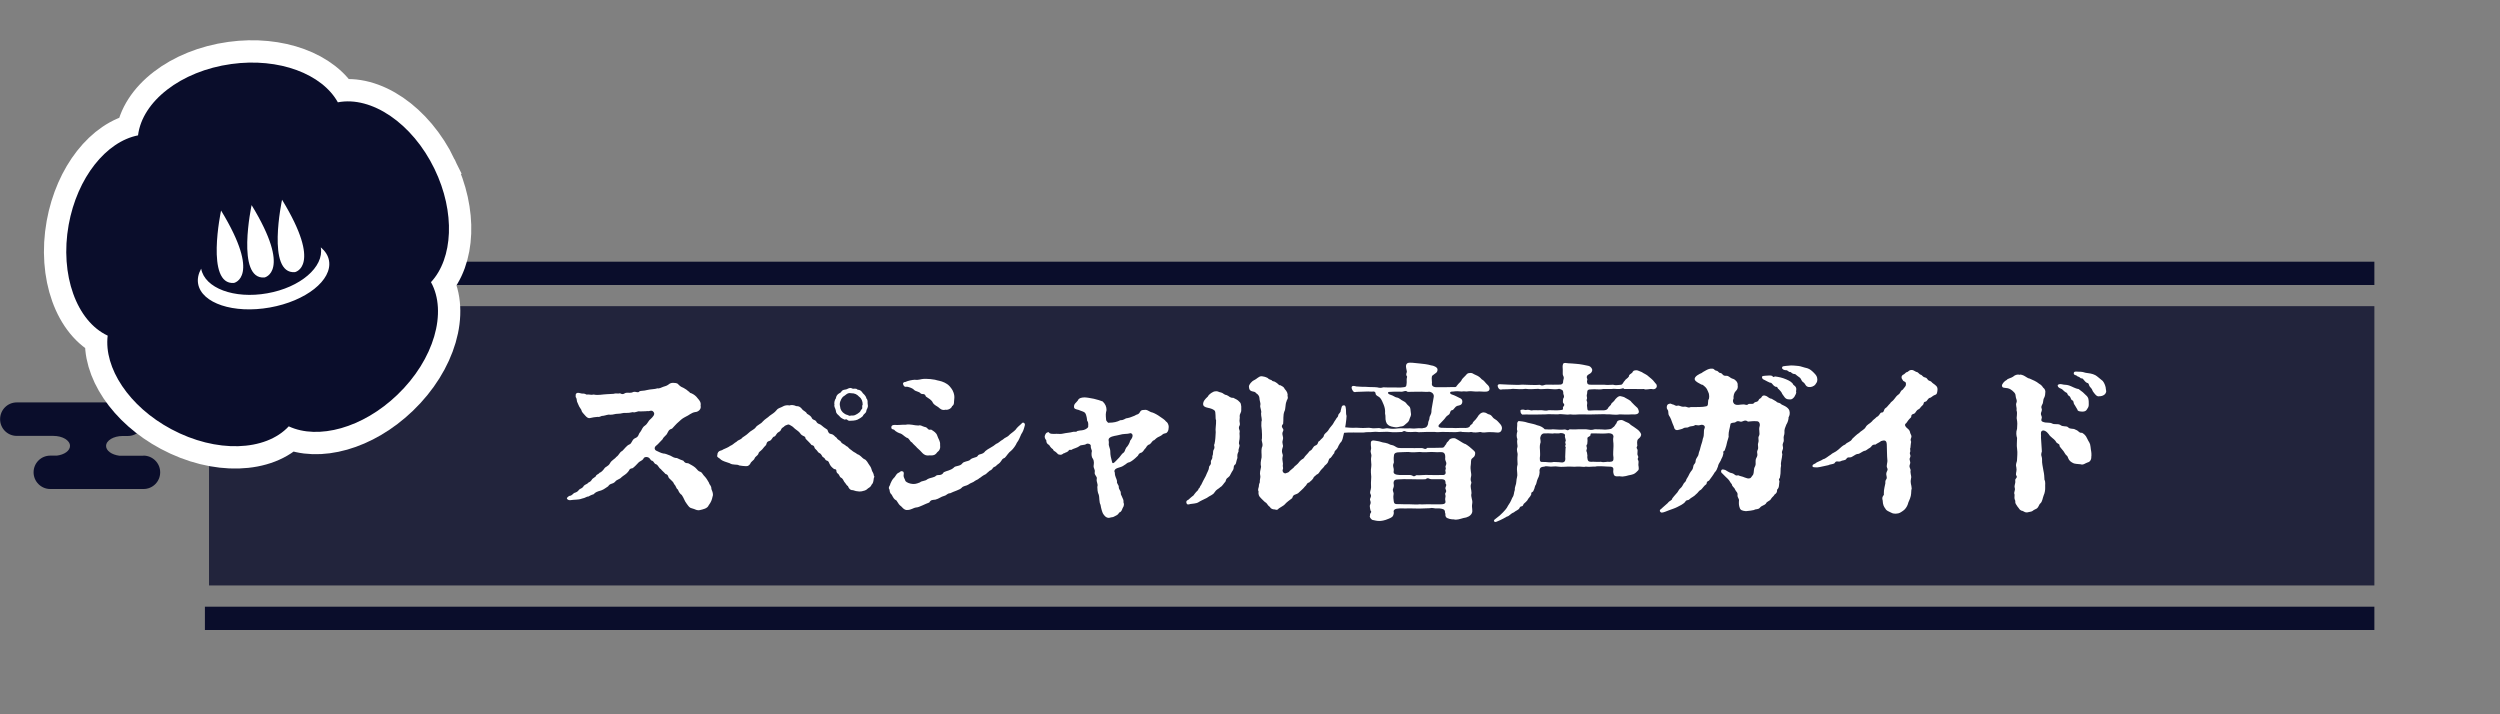
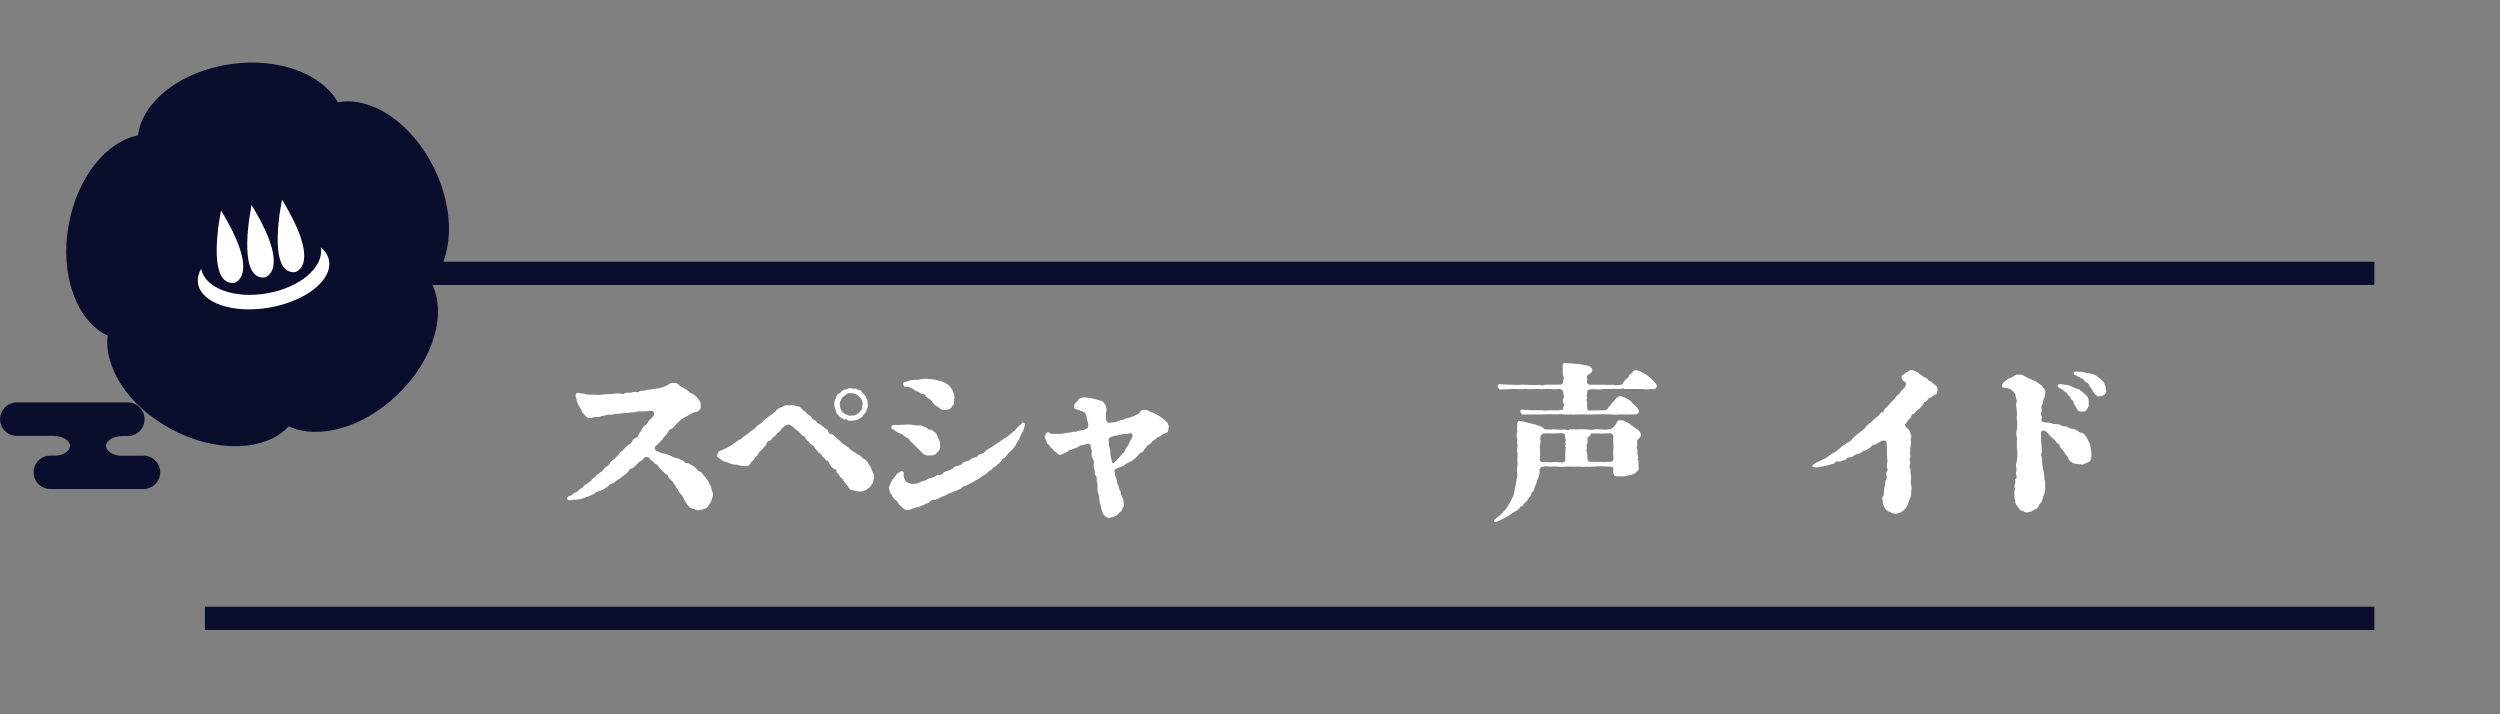
<svg xmlns="http://www.w3.org/2000/svg" id="_レイヤー_2" data-name="レイヤー 2" viewBox="0 0 280 80">
  <rect x="0" y="0" width="280" height="80" fill="#808080" stroke="none" />
  <defs>
    <style>
      .cls-1, .cls-2 {
        fill: none;
      }

      .cls-2 {
        stroke: #fff;
        stroke-miterlimit: 10;
        stroke-width: 5px;
      }

      .cls-3 {
        opacity: .8;
      }

      .cls-3, .cls-4 {
        fill: #0a0d2b;
      }

      .cls-5 {
        fill: #fff;
      }

      .cls-6 {
        clip-path: url(#clippath);
      }
    </style>
    <clipPath id="clippath">
      <rect class="cls-1" width="280" height="80" />
    </clipPath>
  </defs>
  <g id="_デザイン" data-name="デザイン">
    <g id="_メニューアイコン_SNSアイコン" data-name="メニューアイコン・SNSアイコン">
      <g id="_スペシャル音声ガイド" data-name="スペシャル音声ガイド">
        <g class="cls-6">
          <g>
-             <rect class="cls-3" x="23.41" y="34.29" width="242.52" height="31.28" />
            <g>
              <rect class="cls-4" x="22.95" y="29.31" width="242.98" height="2.61" />
              <rect class="cls-4" x="22.95" y="67.95" width="242.98" height="2.61" />
            </g>
            <g>
              <path class="cls-4" d="M16.06,51.04h-2.7c-.85-.11-1.48-.56-1.48-1.09,0-.62.84-1.12,1.87-1.12h.57c1.04,0,1.87-.84,1.87-1.88s-.84-1.88-1.87-1.88H1.92s-.03,0-.04,0c-1.04,0-1.87.84-1.87,1.88s.83,1.86,1.85,1.87h0s4.11,0,4.11,0c1.04,0,1.87.5,1.87,1.12,0,.54-.63.99-1.48,1.09h-.69s-.03,0-.04,0c-1.04,0-1.87.84-1.87,1.87s.84,1.87,1.87,1.87c0,0,0,0,0,0h0s10.44,0,10.44,0c1.04,0,1.87-.84,1.87-1.87s-.84-1.87-1.87-1.87Z" />
              <g>
-                 <path class="cls-2" d="M48.67,18.93c-2.49-5.15-7.08-8.2-10.83-7.47-1.76-3.17-6.58-5.03-11.93-4.29-5.67.78-9.99,4.2-10.45,7.99-3.56.7-6.81,4.71-7.77,10.02-1.01,5.63.91,10.8,4.37,12.41-.44,3.6,2.37,7.94,7.13,10.48,5.04,2.7,10.55,2.48,13.15-.32,3.29,1.53,8.28.2,12.17-3.54,4.13-3.96,5.61-9.27,3.76-12.61,2.47-2.66,2.75-7.81.4-12.67Z" />
                <path class="cls-4" d="M48.67,18.93c-2.49-5.15-7.08-8.2-10.83-7.47-1.76-3.17-6.58-5.03-11.93-4.29-5.67.78-9.99,4.2-10.45,7.99-3.56.7-6.81,4.71-7.77,10.02-1.01,5.63.91,10.8,4.37,12.41-.44,3.6,2.37,7.94,7.13,10.48,5.04,2.7,10.55,2.48,13.15-.32,3.29,1.53,8.28.2,12.17-3.54,4.13-3.96,5.61-9.27,3.76-12.61,2.47-2.66,2.75-7.81.4-12.67Z" />
              </g>
              <g>
                <path class="cls-5" d="M35.93,27.72c.38,2.18-2.3,4.48-6,5.13-3.7.66-7.01-.58-7.4-2.76-.31.56-.44,1.13-.34,1.7.39,2.18,3.98,3.37,8.03,2.65,4.05-.72,7.01-3.07,6.63-5.25-.1-.57-.42-1.06-.91-1.48Z" />
                <path class="cls-5" d="M24.76,23.58s-1.78,8.36,1.44,8.11c0,0,3.12-.63-1.44-8.11Z" />
                <path class="cls-5" d="M28.18,22.97s-1.78,8.36,1.44,8.11c0,0,3.12-.63-1.44-8.11Z" />
                <path class="cls-5" d="M31.59,22.37s-1.78,8.36,1.44,8.11c0,0,3.12-.63-1.44-8.11Z" />
              </g>
            </g>
          </g>
          <g>
            <path class="cls-5" d="M79.85,55.36c0,.09,0,.17-.04.25-.08.38-.17.63-.43.97-.14.38-.66.47-.99.55-.06,0-.12.02-.15.02-.27,0-.41-.13-.66-.19-.39-.08-.43-.23-.66-.53-.25-.3-.31-.63-.56-.99-.19-.11-.37-.4-.43-.61-.21-.09-.17-.36-.43-.61-.1-.28-.19-.28-.48-.59-.27-.19-.08-.44-.49-.55-.17-.21-.43-.4-.52-.55-.21-.08-.29-.44-.52-.53-.27-.08-.19-.27-.45-.4-.21-.02-.15-.23-.45-.38-.19-.08-.48-.04-.54.19-.13.17-.41.27-.5.36-.19.21-.56.59-.7.67-.43.06-.31.21-.52.42-.23.28-.45.36-.7.57-.23.28-.54.25-.74.53-.29.3-.54.13-.78.51-.29.17-.41.32-.78.46-.41.11-.68.21-.83.42-.29.08-.46.19-.62.27-.14-.04-.35.17-.66.21-.35.13-.48.1-.68.13-.16,0-.5.04-.68.06-.15.02-.29-.06-.35-.15,0-.02-.02-.02-.02-.04,0-.11.19-.25.31-.3.23.02.43-.3.52-.32.29-.09.37-.15.52-.34.1-.15.27-.11.48-.34.06-.21.35-.28.49-.38.08-.17.25-.08.46-.4.06-.15.19-.17.46-.4.08-.25.25-.17.45-.42.16-.02.41-.32.47-.4.15-.3.46-.25.68-.66.14-.3.56-.48.68-.68.35-.23.37-.55.68-.68.21-.19.52-.63.78-.72.33-.11.29-.57.68-.72.43-.17.33-.46.56-.68.21-.28.21-.51.52-.72.33-.23.35-.51.62-.72.27-.25.54-.53.37-.78-.23-.34-.48-.06-.72-.13-.23.04-.64.02-.83.04-.23-.08-.54.19-.79.08-.39.09-.48.08-.79.09-.31-.04-.48.09-.85.09-.39,0-.5.11-.87.11-.27-.06-.5.08-.85.13-.17-.04-.33.17-.58.11-.35.02-.5.06-.85.13-.25.06-.41-.13-.54-.27-.16-.17-.41-.44-.41-.55-.02-.17-.23-.32-.35-.65-.1-.27-.16-.32-.17-.42-.02-.15-.04-.32-.1-.4-.08-.08-.02-.11-.04-.23-.04-.15.1-.3.21-.3.19-.02.41.09.52.08.23-.02.39.06.46.11.43-.04.45.08.83,0,.5.11.95-.02,1.47-.04.35-.02.58-.04.74-.04.33-.11.43.02.74-.06.41.23.47-.06.74-.06.12-.04.45.08.74-.09.35-.08.52.17.72-.09.27-.06.52-.04.74-.11.52-.13.93-.09,1.26-.21.14.06.46-.09.64-.17.21-.09.33-.06.58-.25.17-.15.35-.19.48-.19h.08c.14.02.41-.02.56.19.25.27.43.3.58.38.21.11.43.27.54.38.14.04.1.19.31.21.31.13.56.34.72.57.25.27.39.49.33.82.12.44-.33.72-.6.72-.43.06-.79.42-1.01.49-.43.23-.48.27-.78.55-.39.32-.64.66-.81.82-.41.11-.41.34-.52.49-.1.28-.41.38-.54.7-.27.25-.48.53-.64.65-.41.28-.21.57-.06.63.23.09.52.28.83.32.1-.02.39.09.74.23.23.13.46.28.74.27.37.19.39.17.72.3.29.42.43.17.68.36.14.08.41.21.64.4.31.28.29.4.6.49.21.09.23.3.52.57.17.19.29.42.43.65.06.28.27.28.27.7.08.21.17.4.17.61Z" />
            <path class="cls-5" d="M97.93,53.33c0,.08-.02.15-.06.21-.04.27-.04.38-.13.59-.23.25-.1.27-.37.47-.25.13-.25.25-.52.34s-.43.11-.6.11c-.31-.02-.47-.06-.72-.15-.35.02-.5-.28-.56-.46-.14-.04-.23-.28-.41-.47-.12-.19-.16-.38-.39-.49-.14-.04-.15-.36-.39-.48-.23-.27.06-.42-.37-.47-.15-.11-.31-.25-.43-.44-.17-.27-.1-.44-.45-.53-.14-.06-.06-.21-.37-.38-.12-.06-.1-.32-.43-.46-.16-.09-.12-.19-.41-.44-.17-.13-.02-.36-.43-.44-.17-.23-.43-.46-.66-.7-.04-.34-.21-.21-.52-.49-.17-.27-.41-.44-.68-.63-.16-.13-.19-.21-.39-.32-.14-.06-.25-.19-.39-.15-.16.04-.37.13-.46.25-.08.08-.23.11-.29.27-.1.27-.19.23-.43.42-.23.27-.21.4-.41.42-.19.11-.21.38-.47.47-.35.09-.31.28-.39.46-.13.13-.31.32-.43.49-.21.23-.41.28-.43.51-.1.21-.35.28-.43.51-.08.23-.39.3-.5.63-.25.27-.29.21-.48.23-.23-.02-.47-.02-.74-.08-.25-.17-.7,0-1.07-.25-.45-.15-.74-.23-.95-.38-.21-.23-.45-.25-.45-.44,0-.04.02-.06.02-.09,0-.3.17-.46.39-.51.25-.06.17-.09.33-.15.19-.09.45-.17.74-.38.29-.11.39-.29.7-.46.23-.25.43-.17.66-.47.12-.09.48-.3.66-.49.25-.27.62-.38.81-.63.16-.27.6-.4.78-.65.29-.32.58-.44.79-.66.37-.28.5-.3.79-.65.17-.23.45-.25.66-.38.21-.13.5-.19.78-.13.14-.06.43-.08.76.08.35-.02.54.19.66.36.06.11.45.28.5.44.04.11.33.15.54.46.12.34.37.21.54.47.12.27.35.25.5.36.25.21.43.36.74.55.1.3.17.46.41.48.35.08.35.25.62.42.14.27.37.27.5.47.04.19.46.28.56.46.23.04.27.27.6.46.27.25.47.27.64.44.39.13.52.4.76.55.31.08.45.49.62.7.23.27.23.53.31.68.12.19.19.38.19.55ZM93.46,45.31c-.06-.13.02-.55.16-.7.02-.21.14-.44.39-.57.27-.09.19-.34.6-.4.25,0,.41-.19.62-.19.08,0,.14.02.21.06.17.09.43-.08.6.13.33.02.45.17.6.4.27.23.39.46.39.57.23.25.1.46.16.7.08.38-.14.49-.16.7-.02.3-.29.3-.39.59-.15.15-.45.34-.6.4-.23.11-.68.13-.89.13-.31-.02-.21-.25-.54-.13-.33-.13-.5-.25-.6-.4-.17-.19-.37-.25-.39-.59-.06-.32-.23-.44-.16-.7ZM94.08,45.48c.04.46.21.57.33.72.14.09.25.23.52.28.1.04.23.15.37.06.14,0,.33.02.48-.06.17-.08.33-.17.45-.28.17-.11.14-.25.27-.36.17-.15-.02-.28.12-.53,0-.36-.12-.68-.39-.87-.25-.27-.48-.4-.91-.4-.43-.09-.6.23-.91.4-.31.36-.41.76-.33,1.04Z" />
            <path class="cls-5" d="M114.79,47.59s-.02.06-.02.09c-.1.38-.17.63-.39.95-.13.25-.25.67-.5.97-.08.23-.41.7-.62.87-.31.21-.52.61-.72.8-.35.13-.31.27-.45.42-.16.23-.27.25-.45.4-.13.23-.37.15-.48.4-.19.25-.29.15-.46.36-.21.15-.21.25-.5.36-.29.17-.39.3-.5.34-.23.21-.31.17-.52.32-.21.19-.41.17-.75.42-.23.15-.54.11-.74.36-.19.21-.91.4-1.26.59-.37.02-.35.21-.68.3-.35.08-.58.32-.99.42-.31.04-.5,0-.68.32-.45.15-1.16.55-1.42.55-.41.04-.56.29-1.08.29h-.06c-.29-.04-.45-.27-.6-.42-.17-.11-.29-.27-.52-.65-.25-.11-.35-.3-.52-.63-.23-.21-.23-.38-.25-.57-.06-.08-.08-.15-.08-.21,0-.17.16-.28.17-.46.12-.23.15-.38.37-.63.15-.09.25-.4.45-.55.33-.13.29-.25.45-.23.23.02.27.15.21.48-.02.21.16.42.21.63.14.17.5.3.79.32.21.02.43,0,.83-.17.19-.19.64-.15.81-.34.39-.23.78-.17,1.01-.42.21-.15.6.08.85-.38.33-.17.76-.19,1.12-.51.17-.25.7-.11.97-.49.15-.21.62-.21.83-.36.29-.34.76-.23.89-.48.15-.27.54-.08.85-.53.27-.25.85-.48,1.2-.8.31-.11.43-.32.76-.49.27-.27.48-.23.74-.53.12-.13.52-.38.7-.59.14-.23.39-.42.64-.65.14-.23.39-.11.39.11ZM99.82,47.86c.02-.23.17-.25.35-.27.48.04.85-.04,1.26-.02.52-.11.95.09,1.43.09.27-.09.39.08.68.15.45.06.31.42.74.3.31.19.6.36.7.7.1.34.35.59.31,1.01.06.38-.06.65-.33.84-.21.32-.47.38-.83.34-.46.06-.64-.09-.81-.25-.17-.21-.37-.38-.62-.61-.06-.11-.46-.42-.56-.59-.25-.08-.27-.47-.6-.53-.31-.19-.46-.38-.66-.46-.13-.02-.58-.21-.72-.42-.12-.08-.35-.02-.33-.3ZM101.13,43.01c0-.19.16-.23.27-.23.33-.15.74-.23,1.07-.25.35.08.72-.1,1.05-.1h.19c.33,0,.66.04,1.01.1.33.11.64.11,1.07.32.39.21.52.32.78.68.15.19.37.66.31,1.12-.06.38.04.67-.25.84-.04.21-.41.46-.74.4-.41.11-.64-.15-.78-.27-.12-.11-.5-.25-.64-.53-.13-.3-.46-.47-.77-.68-.14-.42-.39-.19-.58-.34-.21-.25-.58-.21-.76-.42-.23-.23-.66-.32-.79-.34-.27.06-.37-.08-.43-.3Z" />
            <path class="cls-5" d="M130.9,47.82l-.02.13v.06c0,.19-.14.49-.33.51-.39.06-.33.21-.64.34-.41.17-.46.3-.64.44-.25.06-.27.3-.5.46-.35.11-.35.32-.47.44-.19.17-.19.3-.41.47-.48.15-.31.3-.54.46-.27.27-.64.57-.87.65-.25.02-.37.23-.52.29-.31.23-.45.23-.77.34-.39.13-.43.36-.33.53,0,.46.19.61.25.95-.08.27.23.44.19.66.02.34.21.34.23.66-.02.21.08.25.17.51.21.4.1.42.14.59.06.08.08.34-.1.59-.12.28-.14.42-.39.51-.14.27-.33.32-.48.4-.27.17-.35.09-.56.17-.04,0-.08.02-.12.02-.31,0-.52-.25-.66-.49-.08-.15-.21-.57-.27-.97-.17-.28-.12-.93-.19-1.1-.16-.34-.16-.66-.17-.91.12-.36-.14-.53-.06-.91.06-.28-.29-.38-.23-.74.06-.34-.17-.42-.12-.76.02-.15.08-.49-.1-.76-.12-.13-.17-.44-.12-.76.1-.11-.14-.34-.1-.68-.02-.21-.35-.28-.48-.21-.25.19-.64.08-.79.25-.21.17-.6.27-.76.34-.25.23-.31-.09-.5.23-.21.17-.31.13-.43.23-.12-.04-.17.19-.48.17-.14-.02-.23-.02-.33-.17-.25-.27-.41-.21-.46-.44-.17-.11-.27-.21-.43-.47-.27-.17-.31-.25-.33-.55-.08-.08-.17-.23-.17-.38v-.08c.06-.19.14-.36.27-.4.17-.06.19-.06.25.06.25.17.78.06.99.09.23.04.58-.02.81-.08.29-.06.46-.04.79-.13.19-.08.41.06.54-.11.43-.11.62-.02.99-.23.08-.11.17-.06.23-.25-.02-.13.08-.44-.12-.67,0-.08-.06-.66-.23-.87-.14-.17-.45-.21-.72-.34-.35-.09-.54-.11-.52-.4.02-.32.19-.34.43-.66.1-.28.47-.34.7-.34h.1c.21,0,.66.09.99.15.33.08.79.21.99.3.31.3.43.59.43.97-.1.42-.1.47-.04,1.14.12.19.23.34.35.27.48,0,.89-.09,1.24-.28.46,0,.48-.21.78-.23.33-.06.48-.15.81-.27.29-.21.39-.06.6-.4.1-.21.23-.25.48-.25.37-.08.56.23.93.29.25.09.58.27.85.47.16.11.56.36.66.53.17.09.31.36.31.63ZM126.52,48.54c-.33.09-.68.02-1.16.17-.31.09-.78.11-1.05.3-.27.19-.08.4-.12.63-.06.29.16.57.16.91,0,.48.08.7.21,1.23.08.28.39-.13.64-.38.25-.23.31-.4.54-.63.31-.19.19-.32.41-.65.14-.11.37-.51.41-.7-.02-.09.25-.25.29-.61.02-.17-.12-.34-.33-.28Z" />
-             <path class="cls-5" d="M139.02,45.6c0,.28.02.48-.06.61-.21.4-.06.42-.12.72-.06.3.06.44.02.67-.25.42.04.53-.02.8-.04.13.02.44,0,.57.02.27-.15.63-.04.82s-.14.49-.08.76c-.15.34-.15.38-.13.74-.12.32-.14.59-.21.7-.31.21-.12.38-.29.67-.21.3-.25.47-.37.65-.25.29-.35.17-.47.63-.19.19-.35.51-.56.61-.23.23-.45.25-.66.59-.17.3-.52.36-.87.63-.37.19-.66.3-.95.49-.23.15-.72.15-.89.19-.29.1-.41.06-.45-.17v-.06c0-.11.06-.17.23-.25.19-.15.25-.25.41-.36.25-.15.17-.19.39-.42.02-.09.33-.25.33-.44.21-.15.1-.21.31-.46.14-.3.25-.51.5-.97.17-.44.37-.72.37-.97,0-.23.25-.23.21-.57-.04-.32.21-.27.16-.72.12-.11.04-.48.14-.67.23-.34-.04-.51.1-.65.1-.42.12-.91.14-1.33-.06-.42.06-.78.04-1.35-.12-.15.02-.97-.19-1.1-.17-.15-.52-.25-.7-.28-.39-.08-.58-.19-.56-.48.02-.25.17-.46.54-.8.08-.23.58-.57.81-.57.31-.06.35.09.66.13.25.06.31.25.62.29.27.09.37.34.74.3.29.15.5.23.66.42.23.19.19.28.25.63ZM150.82,46.51c0,.29-.06.63-.1.99-.04.36-.14.78-.21,1.08-.13.46-.12.78-.41,1.03-.19.28-.21.38-.27.51-.19.36-.37.3-.39.63-.17.17-.23.34-.41.53-.21.08-.17.19-.27.4-.02.13-.17.3-.41.49-.04.13-.19.23-.41.48-.19.23-.27.46-.43.47-.1.08-.41.3-.43.46-.19.28-.37.34-.45.46-.31.06-.21.23-.47.44-.21.28-.52.51-.77.76-.33.21-.54.09-.66.55-.23.17-.72.53-.83.7-.16.17-.43.28-.68.46-.08.11-.16.15-.25.15-.06,0-.12-.02-.17-.04-.23,0-.46-.06-.56-.27-.29-.21-.25-.3-.43-.47-.21-.11-.33-.3-.52-.46-.33-.3-.37-.53-.33-.82-.12-.21,0-.36.02-.51.04-.15-.02-.21.12-.51-.02-.25.08-.55.06-.68-.1-.42,0-.61.08-1.06-.08-.32-.04-.59.06-1.06.02-.36-.06-.7.02-1.06.23-.46-.1-.7.02-1.06.02-.32,0-.53-.02-.93-.06-.44-.06-.49-.04-.95.12-.17-.06-.61-.04-.93.1-.3-.17-.67-.08-.93.04-.17-.04-.32-.08-.57-.04-.29,0-.4-.25-.65-.17-.08-.19-.21-.33-.25-.45-.09-.6-.15-.62-.61,0-.19.29-.57.58-.7.27-.11.52-.44.81-.44h.06c.21.04.33.04.64.19.16.19.35.19.45.25.13.19.27.08.45.23.27.13.35.38.54.34.19.13.37.15.48.42.25.25.37.55.31.76.12.36-.1.44-.12.65-.14.3-.08.87-.23,1.1-.17.44-.08.91-.14,1.39-.39.4.16.51,0,.8-.23.42.1.59-.04,1.01-.13.42.1.55,0,.8-.25.68.1.74-.02,1.08-.06.27,0,.36.04.78-.08.42.1.4-.04.7-.02.28.19.38.31.38.23-.08.41-.11.48-.27l.45-.38c.1-.17.21-.19.48-.46.15-.17.17-.25.46-.47.25-.09.25-.28.43-.44.39-.38.37-.51.54-.55.21-.13.25-.42.48-.53.46-.17.23-.44.5-.53.23-.28.45-.38.48-.57.08-.3.33-.36.48-.59.17-.27.19-.3.45-.61.12-.11.19-.34.41-.63.14-.3.25-.21.29-.51.02-.15.29-.27.27-.51.1-.27.06-.61.39-.57.14.02.21.17.21.91.02.08.02.15.02.23Z" />
-             <path class="cls-5" d="M150.01,48.22c-.04-.08-.06-.13-.06-.19,0-.15.16-.25.35-.21.29.04.45.04.83.08.5.04.72-.02,1.08.02.68.06,1.05-.06,1.36.02.43.09.79-.06,1.08.04.41.13.48-.08.87,0,.33.06.62.06,1.08,0,.31-.04.66.02,1.09,0,.31-.04.54.06.93,0,.45-.06.62.04.79-.04.27-.02.37-.11.45-.25.16-.28.04-.34.16-.57.14-.27,0-.32.19-.63.17-.32.08-.47.14-.74l.23-1.31c.04-.27-.14-.51-.5-.57-.27.06-.64-.02-1.3,0-.37,0-.7.02-1.12.02-.27-.23-.46.02-.78-.02-.45-.02-1.03,0-1.24.02-.29,0-.23.23.08.32.33.09.52.28.68.3.37.06.45.27.79.42.31.13.29.3.6.55.23.19.16.4.23.8.06.28-.1.44-.16.66-.04.17-.1.3-.35.49-.23.19-.27.27-.48.32-.27.02-.43.11-.68.11-.31-.04-.74-.09-.93-.32-.16-.11-.27-.47-.25-.84.02-.19-.08-.38-.04-.57,0-.28-.04-.49-.16-.8-.12-.3-.23-.57-.41-.78-.12-.15-.5-.23-.5-.49,0-.09-.06-.19-.19-.21-.45.04-.52-.02-.79,0-.37.02-.85.02-1.14.04-.23.04-.31.04-.39-.08-.08-.09-.19-.3-.17-.44.04-.21.31-.15.52-.09.41.02.7.06.97.04.39.02.54.04,1.07.04s.48.17.99.02c.25,0,.81.04,1.12.02.31-.02.74.04,1.05-.02.33-.02.41-.06.43-.36.06-.32-.04-.48.06-.8.04-.09-.19-.13-.04-.51.06-.08-.06-.36-.08-.63-.02-.36.19-.46.43-.46.46,0,.6.06,1.1.09.41.04.87.09,1.28.21.27.02.72.21.72.46,0,.38-.23.4-.54.66-.17.09-.1.48-.08.84-.06.27.06.47.48.49.37,0,1.59,0,1.82-.02.29-.02.39.06.47-.13.27-.36.41-.4.54-.63.04-.15.21-.27.47-.55.13-.13.15-.27.54-.27.25,0,.27.11.54.21.43.17.56.34.7.49.33.19.39.38.6.57.16.13.35.36.27.61-.08.25-.46.23-.76.21-.5-.04-.66.02-.97-.02-.58-.08-.74.04-.97,0-.23-.04-.37.04-.54,0-.56-.06-.7.02-.95.02-.27,0-.29.23-.02.32.35.11.62.27.85.38.27.09.33.25.33.42-.02.42-.35.42-.54.47-.33.1-.39.46-.6.49-.27.02-.17.38-.39.51-.37.23-.31.32-.54.55-.29.3-.43.44-.56.59-.1.15-.02.3.25.32.35.02.99.02,1.26.02.43.04.87-.02,1.2,0,.43.02.6-.02.74-.15.08-.23.23-.21.33-.36.04-.23.27-.28.54-.7.16-.3.43-.55.72-.53.31.02.39.19.54.21.39.08.37.36.68.53.31.17.43.38.6.55.14.15.21.32.21.49,0,.04-.02.08-.02.11-.06.3-.27.4-.58.36-.37-.04-.45-.04-.87-.04-.37,0-.56.11-.97-.02-.31.06-.7.09-1.01,0-.23.06-.7,0-1.01,0-.21-.09-.45.04-.83.02-.29-.02-.76,0-1.18-.02-.37-.02-.79.06-1.03,0-.31.02-.56-.02-1.01,0-.48,0-.81.06-1.01,0-.23-.04-.54.04-1.01,0-.16,0-.23-.04-.31-.08-.1-.04-.16-.04-.35.08-.37.02-1.01.06-1.38,0-.33-.04-.62,0-1.01,0-.23.04-.43-.06-.89,0-.46.06-.6-.02-.99.06-.43.02-.76,0-1.14,0s-.87,0-1.22.04c-.15.04-.29-.13-.41-.3ZM153.77,58.25c-.23-.06-.43-.38-.33-.51-.02-.36.27-.34.06-.55-.04-.11-.06-.34-.08-.47-.02-.23.19-.3.04-.68-.1-.25.21-.38.04-.7-.13-.25.04-.38.06-.76-.02-.27-.02-.67.02-1.18-.02-.27-.08-.66,0-1.12.06-.27-.08-.74,0-1.1.08-.36-.14-.46-.04-.8.08-.25-.04-.36,0-.84.02-.17.16-.25.45-.19.25.06.37.04.64.13.37.13.47.08.64.15.27.04.35.19.68.23.19.02.45.27.64.3.35.04.7.02,1.14.02.52,0,.87.02,1.34,0,.48-.04.48.27.79-.02.43,0,1.36,0,1.72-.02.21-.04.19-.19.31-.3.14-.13.08-.25.27-.38.17-.13.08-.3.54-.38.27-.04.37.06.6.19.33.19.66.44.85.47.31.19.58.42.74.57.15.15.35.25.33.47-.02.4-.23.44-.37.59-.14.13-.08.49-.12.68-.1.59.1.97.04,1.27-.16.66.1.55,0,.85-.14.38.04.63.04,1.06-.12.46.16.74.08,1.16-.1.53.12.78-.06,1.12-.14.27-.48.46-.93.51-.35.1-.78.25-1.07.15-.17.02-.78-.06-.89-.28-.12-.23,0-.28-.08-.42-.06-.08.04-.21-.12-.38-.1-.09-.48-.17-.74-.15-.41.04-.48-.11-.89-.02-.45,0-.7.04-1.12.04-.31,0-.74-.02-1.08-.02-.33,0-.64.02-1.1,0-.25.02-.5.02-.64.15-.14.13-.06.27-.06.36-.06.47-.27.51-.58.65-.48.21-.83.25-1.03.25-.35,0-.46-.06-.74-.11ZM159,56.48c.23.04.83-.02,1.08,0,.48.02,1.07,0,1.42,0,.33-.02.43-.17.39-.34-.1-.44.08-.42-.02-.74-.08-.25.23-.23.04-.61-.12-.23.21-.44,0-.61-.02-.32-.02-.49-.45-.51h-1.12c-.14,0-.23-.04-.31-.08-.1-.04-.19-.06-.35.08-.31.04-1.36,0-1.78,0-.39-.02-1.01,0-1.28.02-.37,0-.52.09-.54.4.02.11.08.36-.04.61-.14.27.1.44.04.68-.06.3,0,.53.02.76.02.23.12.36.54.32.41,0,.81.04,1.26.02.45.02.89.04,1.1,0ZM158.65,53.22c.29.04.97-.06,1.43-.02.35.02,1.05,0,1.49,0,.29.02.39-.17.33-.38-.08-.25.1-.25,0-.49-.06-.15.19-.32.04-.63-.15-.3-.04-.4-.08-.66-.02-.17-.08-.4-.45-.4-.39,0-.56.02-1.09-.02-.39.02-.89.06-1.3,0-.43.04-.87.06-1.3,0-.54,0-.74.04-1.07.04-.17,0-.48.04-.52.3-.08.48,0,.67-.02.87-.21.38.06.57-.02.95-.06.29.21.4.66.42.27.02.74-.02,1.14,0,.16,0,.25.06.31.08.12.08.19.11.43-.06Z" />
            <path class="cls-5" d="M167.32,58.31c0-.08.1-.13.19-.21.35-.25.58-.46.81-.7.12-.15.41-.38.6-.8.16-.25.23-.3.45-.84.25-.36.15-.53.29-.89-.02-.4.16-.55.17-.93s.16-.61.1-.95c-.02-.25-.08-.57.04-.99-.02-.38-.04-.65,0-1.03.04-.28-.16-.47-.02-.89.06-.19-.1-.51,0-.89-.1-.23-.12-.53,0-.91-.1-.17-.02-.4-.02-.68-.04-.25.06-.46.21-.44.16.02.58.04.99.19.5.11.78.17,1.01.27.45.09.72.29.87.46.29.02.7.04.91,0,.35.02.99.08,1.32.02.17,0,.23.09.35.09.04,0,.12-.04.21-.11.19,0,.45.04.93,0,.21-.02.56.02.93,0,.35.04.54.13.95,0,.35-.02.46.02.89.02.31.04.45,0,.7-.02.12-.02.29-.02.45-.21.19-.09.23-.28.41-.49.04-.27.27-.34.54-.34.17,0,.37.17.6.25.37.13.37.28.54.36.12.08.37.23.64.44.25.17.45.49.43.61-.04.17-.1.28-.25.4-.19.13-.23.3-.19.72.06.21-.16.23-.02.44.16.23-.06.53.1.8.12.25-.1.25,0,.44.16.29-.02.34.08.8.06.38-.08.38-.25.57-.1.09-.23.23-.56.3-.43.06-.81.28-1.32.17-.45.04-.62,0-.68-.28-.06-.21-.04-.32-.02-.55-.06-.25-.23-.25-.54-.25-.45-.02-1.18-.09-1.51,0-.39-.02-.6.06-1.05,0-.23.08-.58-.04-1.03,0-.27.04-.54-.02-1.03,0-.29,0-.58.06-1.05,0-.21-.04-.41-.02-.81,0-.29-.02-.6-.08-.72,0-.31.04-.47.04-.54.42.06.23-.04.7-.19.93-.14.32-.12.46-.21.66-.14.15-.12.42-.25.63-.08.32-.31.11-.27.47-.12.3-.31.38-.45.68-.23.29-.41.32-.46.51-.08.25-.29.04-.41.34-.08.21-.39.27-.64.49-.37.13-.52.44-.76.46-.35.19-.45.27-.75.4-.27.11-.45.21-.54.21-.04,0-.08,0-.12-.04s-.04-.06-.04-.09ZM170.32,46.15c-.1-.21,0-.25.14-.27.27-.04.31.08.46.04.12-.04.37-.02.46.02.16.08.29-.02.48,0,.27.02.49,0,.81,0,.29.02.43.11.81,0,.33,0,.93.04,1.2,0,.35-.04.41-.02.37-.3,0-.13.29-.23.06-.47-.12-.11-.04-.36-.04-.51.23-.3-.02-.46.02-.67-.02-.3-.12-.34-.46-.44-.33.09-.72.04-1.3,0-.41,0-.83.08-1.05,0-.7.04-.95.06-1.42,0-.37.06-.91.04-1.43,0-.29.06-.81.04-1.18.06-.21.08-.37,0-.47-.23-.08-.19-.08-.4.35-.34l.85.04c.54,0,1.01.06,1.51,0,.41,0,1.42.08,1.98.02.29.17.47,0,.68-.02.5.02,1.16,0,1.42,0,.33.02.52-.08.5-.38,0-.21.17-.32,0-.63-.08-.15-.02-.36-.04-.66-.02-.23-.04-.48.04-.65.04-.09.13-.11.23-.11.12,0,.27.04.37.04.23,0,.56.04.87.06.43.02,1.1.17,1.38.23.31.09.43.38.41.49-.06.38-.37.4-.52.55-.08.11-.14.21-.04.42.06.11-.06.19-.02.36.04.25.12.29.48.29h1.45c.21.04.66.02.99,0,.33.11.68,0,.91,0,.21-.08.21-.29.41-.47.06-.15.31-.23.45-.46,0-.23.19-.25.37-.42.1-.21.17-.27.5-.27.17.02.25.09.58.21.19.15.56.27.76.49.19.17.45.34.64.61.14.21.27.23.27.44v.06c-.02.21-.27.38-.54.29-.27-.04-.66.13-.91,0-.29.02-.6,0-.91,0-.41-.02-1.05.02-1.28,0-.15-.17-.21-.02-.54,0-.45.02-.48-.06-.91,0h-.91c-.5.11-.85-.02-1.34.04-.37,0-.46.08-.46.4.02.11-.1.23-.02.49.06.23-.14.21.02.51.04.23-.06.34,0,.57.04.38.02.42.37.4.41-.02.6-.04.83-.02h.58c.23,0,.43-.04.54-.21.04-.15.23-.27.33-.4.08-.25.17-.21.39-.47.12-.21.47-.57.7-.51.19.06.37.06.54.19.16.11.58.27.68.47.25.28.43.42.58.57.14.09.21.28.25.47.04.32-.35.38-.77.34-.47.04-.93.02-1.38,0-.56.11-1.01-.04-1.38,0-.43-.04-.87,0-1.38,0-.41.02-.93.02-1.38,0-.5-.02-.95.08-1.4,0-.45.09-.95-.09-1.38,0-.66,0-.99-.04-1.38,0-.66.02-.79.02-1.12.02-.23-.02-.43.02-.58,0-.37,0-.54-.02-.79,0-.19.06-.27-.17-.31-.27ZM175.3,51.22l.04-1.01c.1-.11-.1-.21-.02-.32.12-.15-.08-.25.02-.46.1-.13-.12-.46-.06-.63.04-.19-.17-.3-.5-.3-.33.11-.64-.02-.85.06-.29-.02-.66-.04-.91-.02-.31-.02-.46.19-.52.51.02.23.1.46,0,.65-.08.32-.02.61-.02.76,0,.27.04.49-.02.84,0,.4.04.46.41.44.37-.02.7.11,1.14,0,.47.02.66.02.97.06.35-.06.35-.27.33-.57ZM179.33,51.73c.35.09.68-.06.93,0,.39-.02.46-.11.45-.46-.08-.42,0-.91,0-1.31.02-.44-.1-.65,0-1.08-.04-.27-.23-.34-.52-.36-.27.02-.46.04-.68.04-.33-.02-.54,0-.87-.02-.33.02-.5-.06-.5.13,0,.27-.31.19-.35.4.02.19.02.42-.02.68-.21.19.04.36-.06.57-.1.23.04.28.04.42.02.17.04.23.04.3,0,.04,0,.08-.02.13.04.42.1.55.43.55.41-.02.7.04,1.14,0Z" />
-             <path class="cls-5" d="M200.32,46.83c-.04.36-.17.59-.25.72-.12.34-.25.51-.21.93,0,.3-.14.3-.08.76.04.36-.19.34-.1.76.1.44-.21.46-.06.87-.04.55-.21.93-.14,1.27-.1.42,0,.74-.12,1.27.02.19-.23.21-.06.47-.08.53,0,.7-.27.97.02.25-.06.4-.27.53-.14.25-.23.23-.39.47-.14.3-.46.25-.6.57-.17.19-.45.19-.64.42-.21.27-.46.13-.68.28-.17.04-.56.11-.91.13-.39-.04-.6-.11-.68-.34-.1-.27-.12-.44-.1-.8.06-.25-.16-.34-.16-.63.06-.34-.17-.4-.27-.65-.1-.27-.33-.3-.37-.61-.15-.11-.21-.36-.43-.57-.19-.19-.39-.36-.62-.61-.25-.15-.16-.51.08-.46.31.06.29.09.46.19.19.09.23.17.54.23.33.09.33.34.68.23.29.13.43.11.74.25.23.06.33.15.56.09.19-.04.21-.25.37-.38.16-.4.02-.61.23-.97.16-.34-.06-.57.16-.97.23-.4-.04-.49.12-.84.16-.34-.04-.46.08-.84.1-.34-.08-.49.08-.76.14-.27-.06-.66.06-1.04.1-.27-.04-.61-.31-.59-.39-.04-.68.02-.99.04-.37-.3-.6.09-.87,0-.43-.15-.43.09-.66.11-.19.02-.43.04-.43.19-.08.49-.21.8-.21,1.22.06.15-.06.38-.15.72-.06.32-.14.61-.29,1.01-.27.09-.08.27-.16.4-.06.36-.21.47-.27.7-.19.3-.31.53-.31.66-.12.28-.16.49-.37.67-.12.23-.45.68-.64.93-.39.15-.17.34-.35.44-.17.09-.43.49-.54.57-.31.15-.27.3-.6.55-.12.17-.56.38-.66.49-.21.25-.37.02-.54.36-.19.21-.6.42-.87.55-.29.15-.64.25-.87.34-.33.13-.68.28-.85.28-.1,0-.17-.06-.21-.13-.02-.04-.02-.06-.02-.09,0-.13.19-.19.29-.32.23-.19.41-.36.6-.53.21-.3.48-.27.5-.51.1-.13.25-.32.46-.55.17-.13.27-.46.45-.59.21-.17.23-.3.41-.59.33-.27.19-.38.35-.55.21-.32.19-.4.39-.7.12-.19.25-.21.31-.65.04-.25.23-.23.25-.55.02-.36.29-.49.33-.78.06-.36.12-.3.21-.74.1-.42.21-.59.27-.99.21-.47.04-.85.19-1.16.14-.3-.19-.47-.46-.38-.39.13-.52-.11-.7.08-.25.08-.45.04-.62.15-.15.11-.41.02-.54.11-.19.13-.43.15-.62.21-.29.08-.45-.08-.5-.38-.14-.34-.16-.36-.31-.8-.17-.46-.31-.36-.31-.82,0-.3-.17-.25-.17-.53,0-.17.06-.34.23-.38l.16-.04s.1.02.25.09c.23.02.31.21.54.15.27-.08.35.15.77.11.35-.04.39.19.74.04.58,0,1.34.02,1.71-.08.29-.04.19-.36.25-.72.15-.15.1-.55.06-.72-.14-.32-.19-.61-.6-.89-.02-.09-.1-.06-.23-.11-.21-.13-.66-.3-.74-.55-.12-.36.6-.68.76-.74.1-.08.17-.13.52-.32.21-.11.39-.19.68-.17.27.02.17.17.46.23.27.06.21.23.43.25.29.04.23.34.64.32.39-.02.35.23.85.36.14.04.52.36.46.68.04.23.02.46-.21.67-.17.15-.29.53-.25.85-.08.15-.12.36.06.57.27.25.74.06.97.08.31-.04.41.17.66-.06.23-.04.52.08.64-.15.16-.11.37-.04.48-.28.06-.19.19-.13.31-.3.12-.25.31-.27.6-.13.19.11.31.27.54.28.23.13.35.19.52.3.12.19.39.11.54.3.1.09.43.19.62.34.19.15.33.28.35.59.02.32-.08.42-.14.59ZM201.15,43.85c.1.17-.1.42-.19.61-.21.25-.33.3-.56.27-.48.02-.58-.36-.79-.61-.06-.21-.29-.42-.41-.55-.14-.04-.06-.28-.33-.25-.41-.19-.35-.48-.64-.46-.21-.11-.39-.17-.54-.27-.17-.11-.31-.08-.35-.34-.02-.11.08-.15.39-.17.33,0,.46-.06.68,0,.19,0,.06.25.39.08.43.06.79.13,1.24.32.41.17.72.36.81.61.29.21.39.34.31.76ZM203.54,42.48v.06c0,.3-.15.38-.21.51-.19.25-.54.34-.79.29-.37-.09-.27-.32-.6-.55-.21-.13-.19-.4-.41-.53-.21-.13-.29-.23-.47-.36-.29,0-.41-.15-.5-.23-.31.02-.27-.23-.58-.21-.12,0-.41-.09-.39-.28.02-.19.17-.17.79-.23.06,0,.14-.02.23-.02.19,0,.45.02.83.06.23.02.58.17.97.25.31.1.5.27.76.53.27.28.35.4.37.72Z" />
            <path class="cls-5" d="M217,43.58v.09c-.04.38-.06.51-.35.59-.19.06-.35.29-.52.3-.23.08-.29.38-.46.42-.35.08-.08.19-.39.46-.19.15-.25.34-.37.38-.37.19-.27.34-.52.51-.5.13-.21.32-.41.47-.19.17-.29.32-.48.59-.27.17-.08.4.06.53.25.21.33.27.39.59.08.19.19.32.1.53-.16.34.06.38-.02.53-.04.17-.04.47-.06.57-.1.19.06.32-.06.55-.04.27.14.23.02.55-.17.29.12.42-.02.76-.16.42.16.44.06.84.04.46.14.51.06.78-.1.55.06.63.08,1.1-.08.23-.02.42-.1.82-.1.44-.29.68-.33.93-.1.3-.31.59-.54.74-.29.19-.39.3-.79.32h-.08c-.29,0-.39-.08-.54-.15-.19-.09-.46-.19-.56-.4-.17-.23-.29-.42-.31-.93-.16-.49.21-.55.13-.74-.02-.49.14-.95.17-1.18-.04-.53.23-.36.14-.78-.16-.57.25-.61.06-.95-.13-.25.08-.59.02-.93-.04-.32-.04-1.31-.06-1.69-.02-.55-.33-.47-.64-.38-.16.15-.45.25-.64.4-.41-.04-.39.23-.62.36-.29.15-.41.34-.64.34-.25.11-.54.34-.66.34-.17-.02-.35.11-.66.3-.31.21-.48-.06-.68.27-.14.19-.41.11-.68.27-.27.08-.43-.15-.64.21-.14.11-.54.11-.68.21-.37.06-.93.23-1.26.25-.29-.02-.49.02-.52-.13v-.04c0-.17.21-.21.33-.28.19-.19.56-.25.87-.47.25-.04.56-.34.85-.51.17-.19.5-.25.83-.55.37-.3.43-.44.79-.59.21-.27.62-.28.78-.63.14-.13.54-.53.76-.65.17-.21.6-.38.74-.65.19-.34.41-.34.72-.66.08-.15.27-.23.52-.49.29-.11.33-.4.5-.49.39.02.23-.34.5-.51.12-.04.33-.36.5-.51.08-.19.29-.23.48-.51.21-.25.19-.3.48-.51.25-.19.14-.36.46-.53.19-.28.39-.38.35-.63.06-.3-.31-.25-.35-.44-.14-.15-.27-.49.14-.65.16-.11.21-.25.37-.25.16-.09.23-.23.45-.23h.04c.19,0,.23.08.5.21.16,0,.25.13.43.29.33.08.21.25.58.34.29.08.21.27.45.36.31.09.25.19.43.3.33.23.5.36.5.65Z" />
            <path class="cls-5" d="M234.23,51.09c.02.28-.08.63-.41.7-.29.09-.48.32-.79.21-.35-.04-.66-.04-.83-.13-.25-.13-.45-.25-.58-.59-.06-.28-.25-.27-.37-.53-.1-.23-.46-.57-.58-.78.04-.34-.27-.17-.46-.59-.16-.23-.58-.44-.76-.76-.21-.29-.58-.53-.78-.34-.16.15-.04.44-.08.74l.1,1.54c-.17.53.02.46.02.93-.02.4.08.74.15,1.2.1.44.1.7.12,1.04.14.25.06.57.08.84.02.3-.06.7-.16.89-.12.3-.16.74-.37.91s-.19.53-.56.66c-.35.13-.19.25-.83.34-.06.02-.1.02-.16.02-.27,0-.37-.19-.56-.19-.27-.11-.23-.21-.46-.46-.17-.3-.27-.3-.25-.65-.16-.3-.06-.48-.08-.7-.13-.29.12-.42.02-.76-.08-.27.1-.47.06-.76-.06-.38.35-.29.08-.68-.02-.3.12-.46.04-.84-.12-.46.08-.51.08-.89,0-.4.08-.63,0-1.23-.06-.38,0-.67,0-1.18-.08-.23-.14-.63,0-1.03.04-.44.04-.72-.02-1.04-.08-.27.1-.63-.04-1.03.06-.38-.14-.55,0-.87.1-.28-.08-.4-.1-.74,0-.34-.31-.51-.37-.59-.27-.21-.41-.27-.75-.3-.27-.04-.37-.02-.41-.23v-.04c0-.17.27-.51.54-.63.08-.15.5-.21.7-.36.19-.17.46-.3.74-.21.06-.08.41.04.58.15.17.08.33.25.54.27.41.19.7.28,1.08.59.19.1.31.23.43.42.21.15.25.36.25.46,0,.27-.04.49-.12.65-.19.32-.06.53-.25.82-.21.42.08.34-.06.74-.21.46.14.46,0,.84-.12.32.25.36.43.4.27.04.6,0,.76.11.23.15.62,0,.89.15.33.27.7.08.89.27.25.27.56.08.85.28.39.13.35.38.72.34.23.15.41.27.58.66.17.4.33.44.37.91.04.46.12.55.1,1.04ZM230.46,43.17c0-.13.29-.19.48-.13.33.09.45.02.79.13s.7.36,1.07.4c.45.32.56.42.81.68.33.27.33.53.33.97,0,.21.02.32-.19.61-.14.28-.43.27-.56.27-.29-.02-.5-.04-.52-.23-.08-.11-.19-.34-.29-.49-.23-.27-.06-.49-.31-.55-.21-.17-.1-.36-.37-.51-.19-.11-.1-.32-.31-.36-.31-.19-.37-.36-.54-.42-.25-.09-.37-.19-.39-.36ZM235.9,43.77c0,.42-.41.61-.76.61-.31.09-.54-.28-.74-.55-.08-.19-.1-.27-.31-.49-.19-.21-.08-.42-.35-.46-.16-.09-.21-.15-.43-.42-.14-.17-.19.02-.37-.19-.21-.13-.33-.11-.39-.23-.17-.02-.31-.09-.29-.25.02-.15.12-.17.23-.17h.12c.33.04.48-.04.97.13.31.04.78.09,1.1.27.23.13.48.38.83.65.19.23.35.65.35.93.02.06.02.11.02.17Z" />
          </g>
        </g>
      </g>
    </g>
  </g>
</svg>